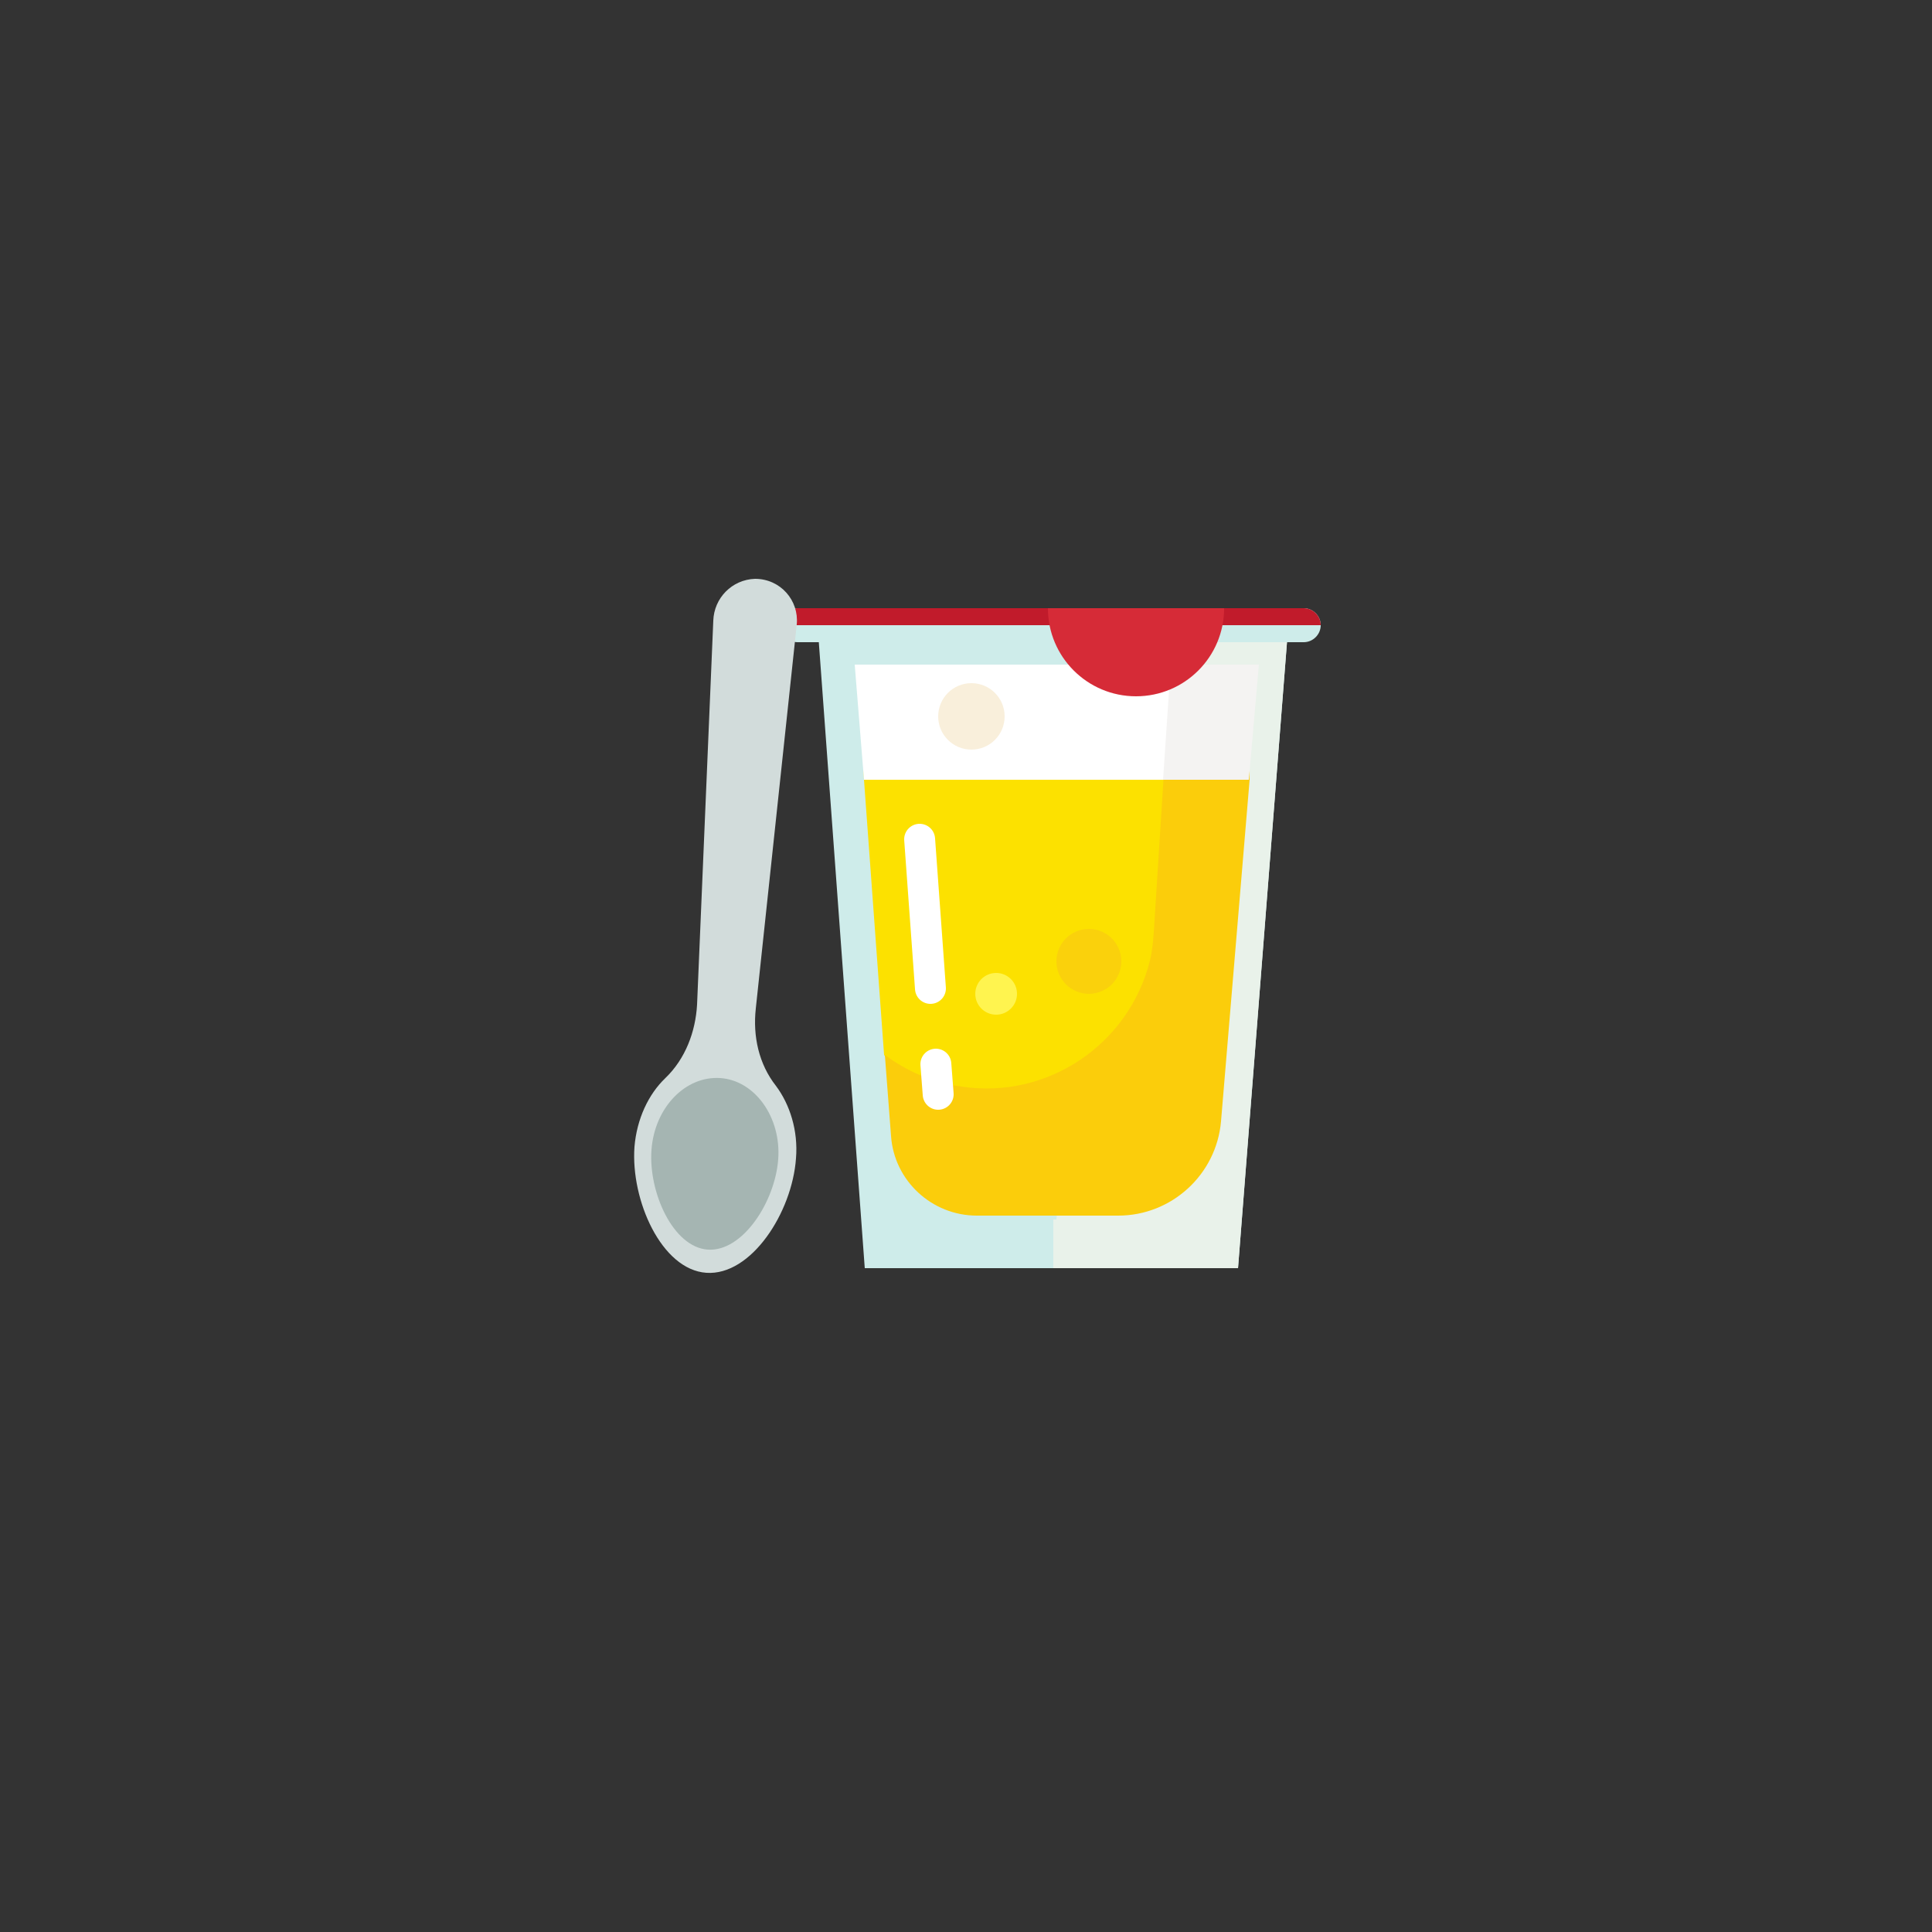
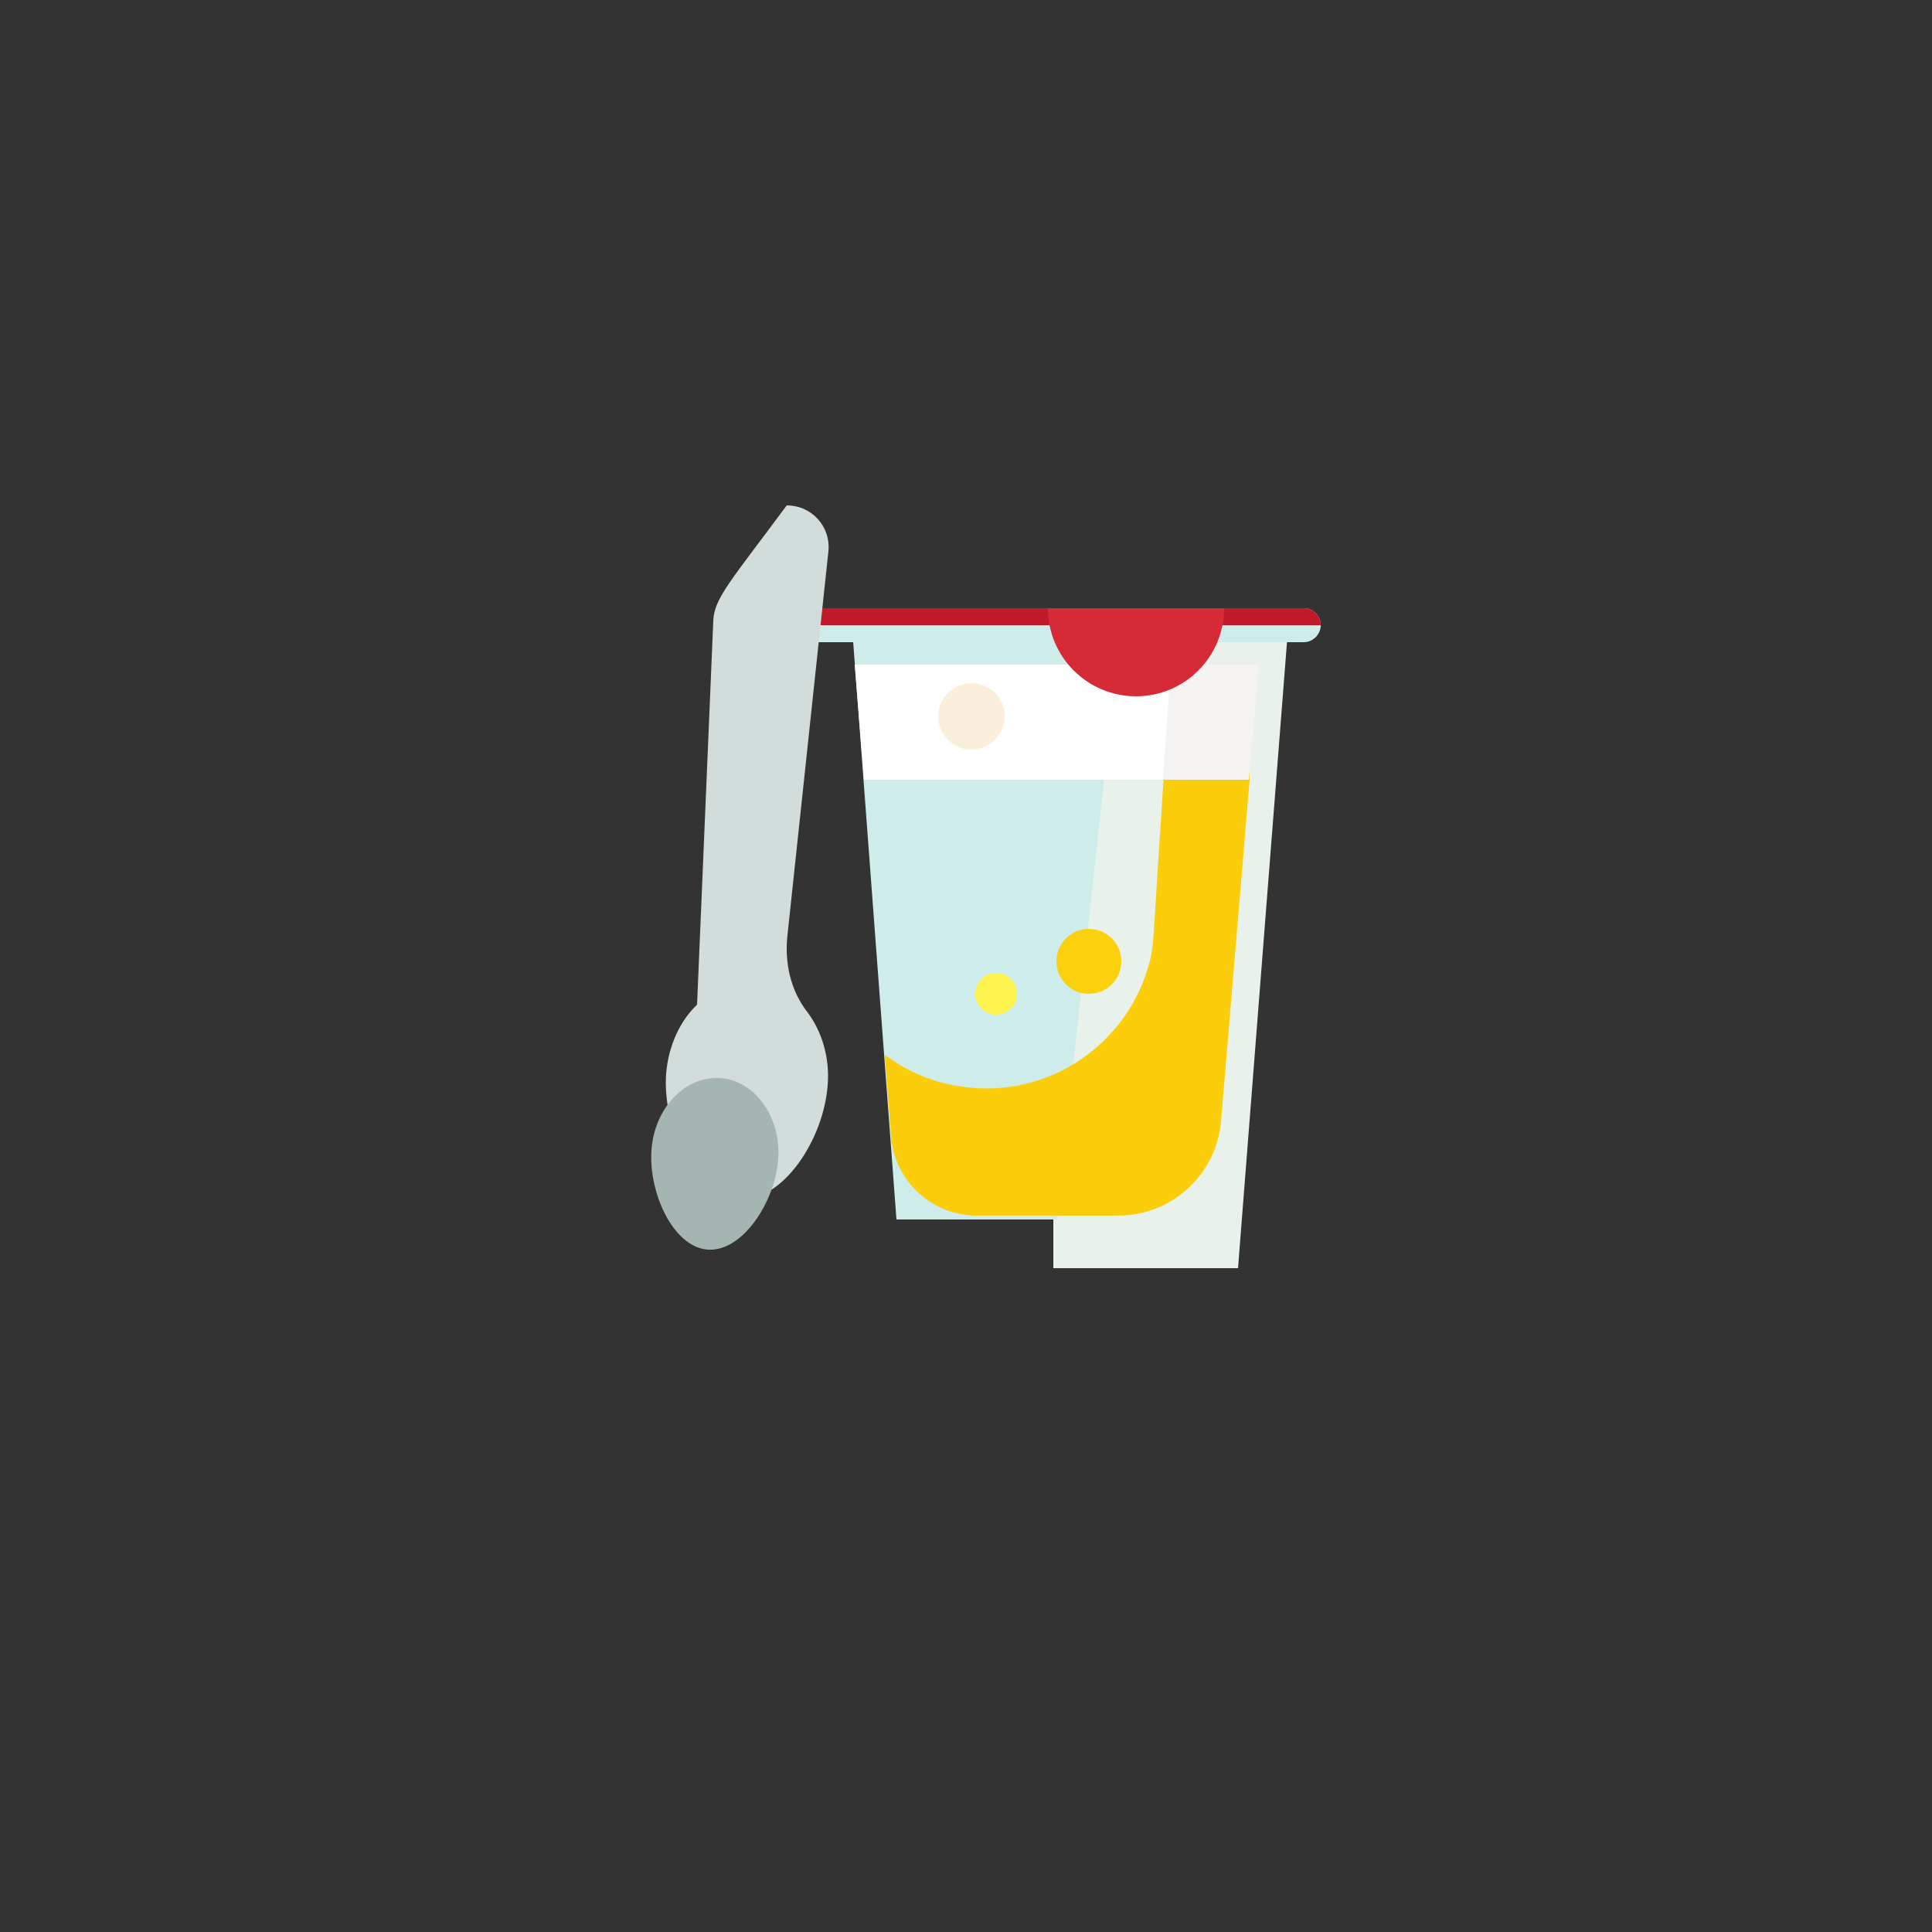
<svg xmlns="http://www.w3.org/2000/svg" version="1.1" x="0px" y="0px" viewBox="0 0 250 250" enable-background="new 0 0 250 250" xml:space="preserve">
  <rect x="0" y="0" width="250" height="250" fill="#333333" stroke="none" />
  <g id="baselines" display="none">
    <g display="inline" opacity="0.2">
      <line fill="none" stroke="#FF0000" stroke-width="0.5" stroke-miterlimit="10" x1="-14.5" y1="164.5" x2="264.5" y2="164.5" />
    </g>
    <g display="inline" opacity="0.2">
      <g>
-         <line fill="none" stroke="#FF0000" stroke-width="0.5" stroke-miterlimit="10" stroke-dasharray="3.986,5.978" x1="-6" y1="80.5" x2="260" y2="80.5" />
-       </g>
+         </g>
    </g>
    <g display="inline" opacity="0.2">
      <g>
        <line fill="none" stroke="#FF0000" stroke-width="0.5" stroke-miterlimit="10" stroke-dasharray="3.986,5.978" x1="125.5" y1="-1" x2="125.5" y2="265" />
      </g>
    </g>
  </g>
  <g id="icon">
-     <polygon fill="#CEECEA" points="105.8,81 111.9,164.1 160.2,164.1 166.7,81  " />
    <polygon fill="#E9F2EA" points="136.3,81 136.3,164.1 160.2,164.1 166.7,81  " />
    <polygon fill="#CEECEA" points="110.2,80.4 116,157.8 136.7,157.8 145.1,80.4  " />
-     <polygon fill="#FCE100" points="111.2,86.2 111.8,100.9 114.4,136.5 121.4,147.2 152.9,143.4 161.4,86  " />
-     <line fill="none" stroke="#FFFFFF" stroke-width="4" stroke-linecap="round" stroke-miterlimit="10" x1="120.4" y1="127.9" x2="119" y2="108.6" />
    <path fill="#FBCD0B" d="M151.5,86l-2.2,34.6c-0.1,1.3-0.2,2.5-0.5,3.7c-2.7,10.8-13.2,18-24.4,16.3c-3.7-0.5-7.1-2-9.9-4.1   l0.8,10.5c0.4,5.8,5.3,10.3,11.1,10.3h18.3c6.9,0,12.7-5.3,13.3-12.2l3.7-44.2l0-13.7L151.5,86z" />
    <polygon fill="#FFFFFF" points="110.6,86 111.8,100.9 159.2,100.9 161.4,86  " />
    <polygon fill="#F4F3F2" points="151.5,86 150.5,100.9 161.6,100.9 162.9,86  " />
    <path fill="#CEECEA" d="M168.7,83.1h-65.5c-1.2,0-2.2-1-2.2-2.2v0c0-1.2,1-2.2,2.2-2.2h65.5c1.2,0,2.2,1,2.2,2.2v0   C170.9,82.1,169.9,83.1,168.7,83.1z" />
    <path fill="#C11B2B" d="M101,80.9L101,80.9c0-1.2,1-2.2,2.2-2.2h65.5c1.2,0,2.2,1,2.2,2.2v0H101z" />
    <path fill="#D62B37" d="M158.4,78.7c0,6.3-5.1,11.4-11.4,11.4c-6.3,0-11.4-5.1-11.4-11.4H158.4z" />
    <circle fill="#FAD10C" cx="140.9" cy="124.4" r="4.2" />
    <circle fill="#F9EFDB" cx="125.7" cy="92.7" r="4.3" />
    <circle fill="#FFF44F" cx="128.9" cy="128.6" r="2.7" />
-     <line fill="none" stroke="#FFFFFF" stroke-width="4" stroke-linecap="round" stroke-miterlimit="10" x1="121.4" y1="141.6" x2="121.1" y2="137.7" />
-     <path fill="#D2DCDB" d="M92.3,80.3L90.2,130c-0.2,3.5-1.5,7-4.1,9.5c-2.2,2.1-3.7,5.3-4,8.9c-0.5,6.9,3.5,15.9,9.3,16.3   c5.8,0.4,11.1-7.8,11.6-14.8c0.3-3.6-0.8-7-2.6-9.4c-2.2-2.8-3-6.4-2.6-10l5.3-49.7c0.3-3.1-2.1-5.9-5.4-5.9   C94.7,75,92.4,77.4,92.3,80.3z" />
+     <path fill="#D2DCDB" d="M92.3,80.3L90.2,130c-2.2,2.1-3.7,5.3-4,8.9c-0.5,6.9,3.5,15.9,9.3,16.3   c5.8,0.4,11.1-7.8,11.6-14.8c0.3-3.6-0.8-7-2.6-9.4c-2.2-2.8-3-6.4-2.6-10l5.3-49.7c0.3-3.1-2.1-5.9-5.4-5.9   C94.7,75,92.4,77.4,92.3,80.3z" />
    <path fill="#A5B5B2" d="M93.2,139.5c4.5,0.3,7.9,5.1,7.5,10.5c-0.4,5.5-4.6,12-9.1,11.7c-4.5-0.3-7.7-7.4-7.3-12.9   S88.7,139.2,93.2,139.5z" />
  </g>
</svg>